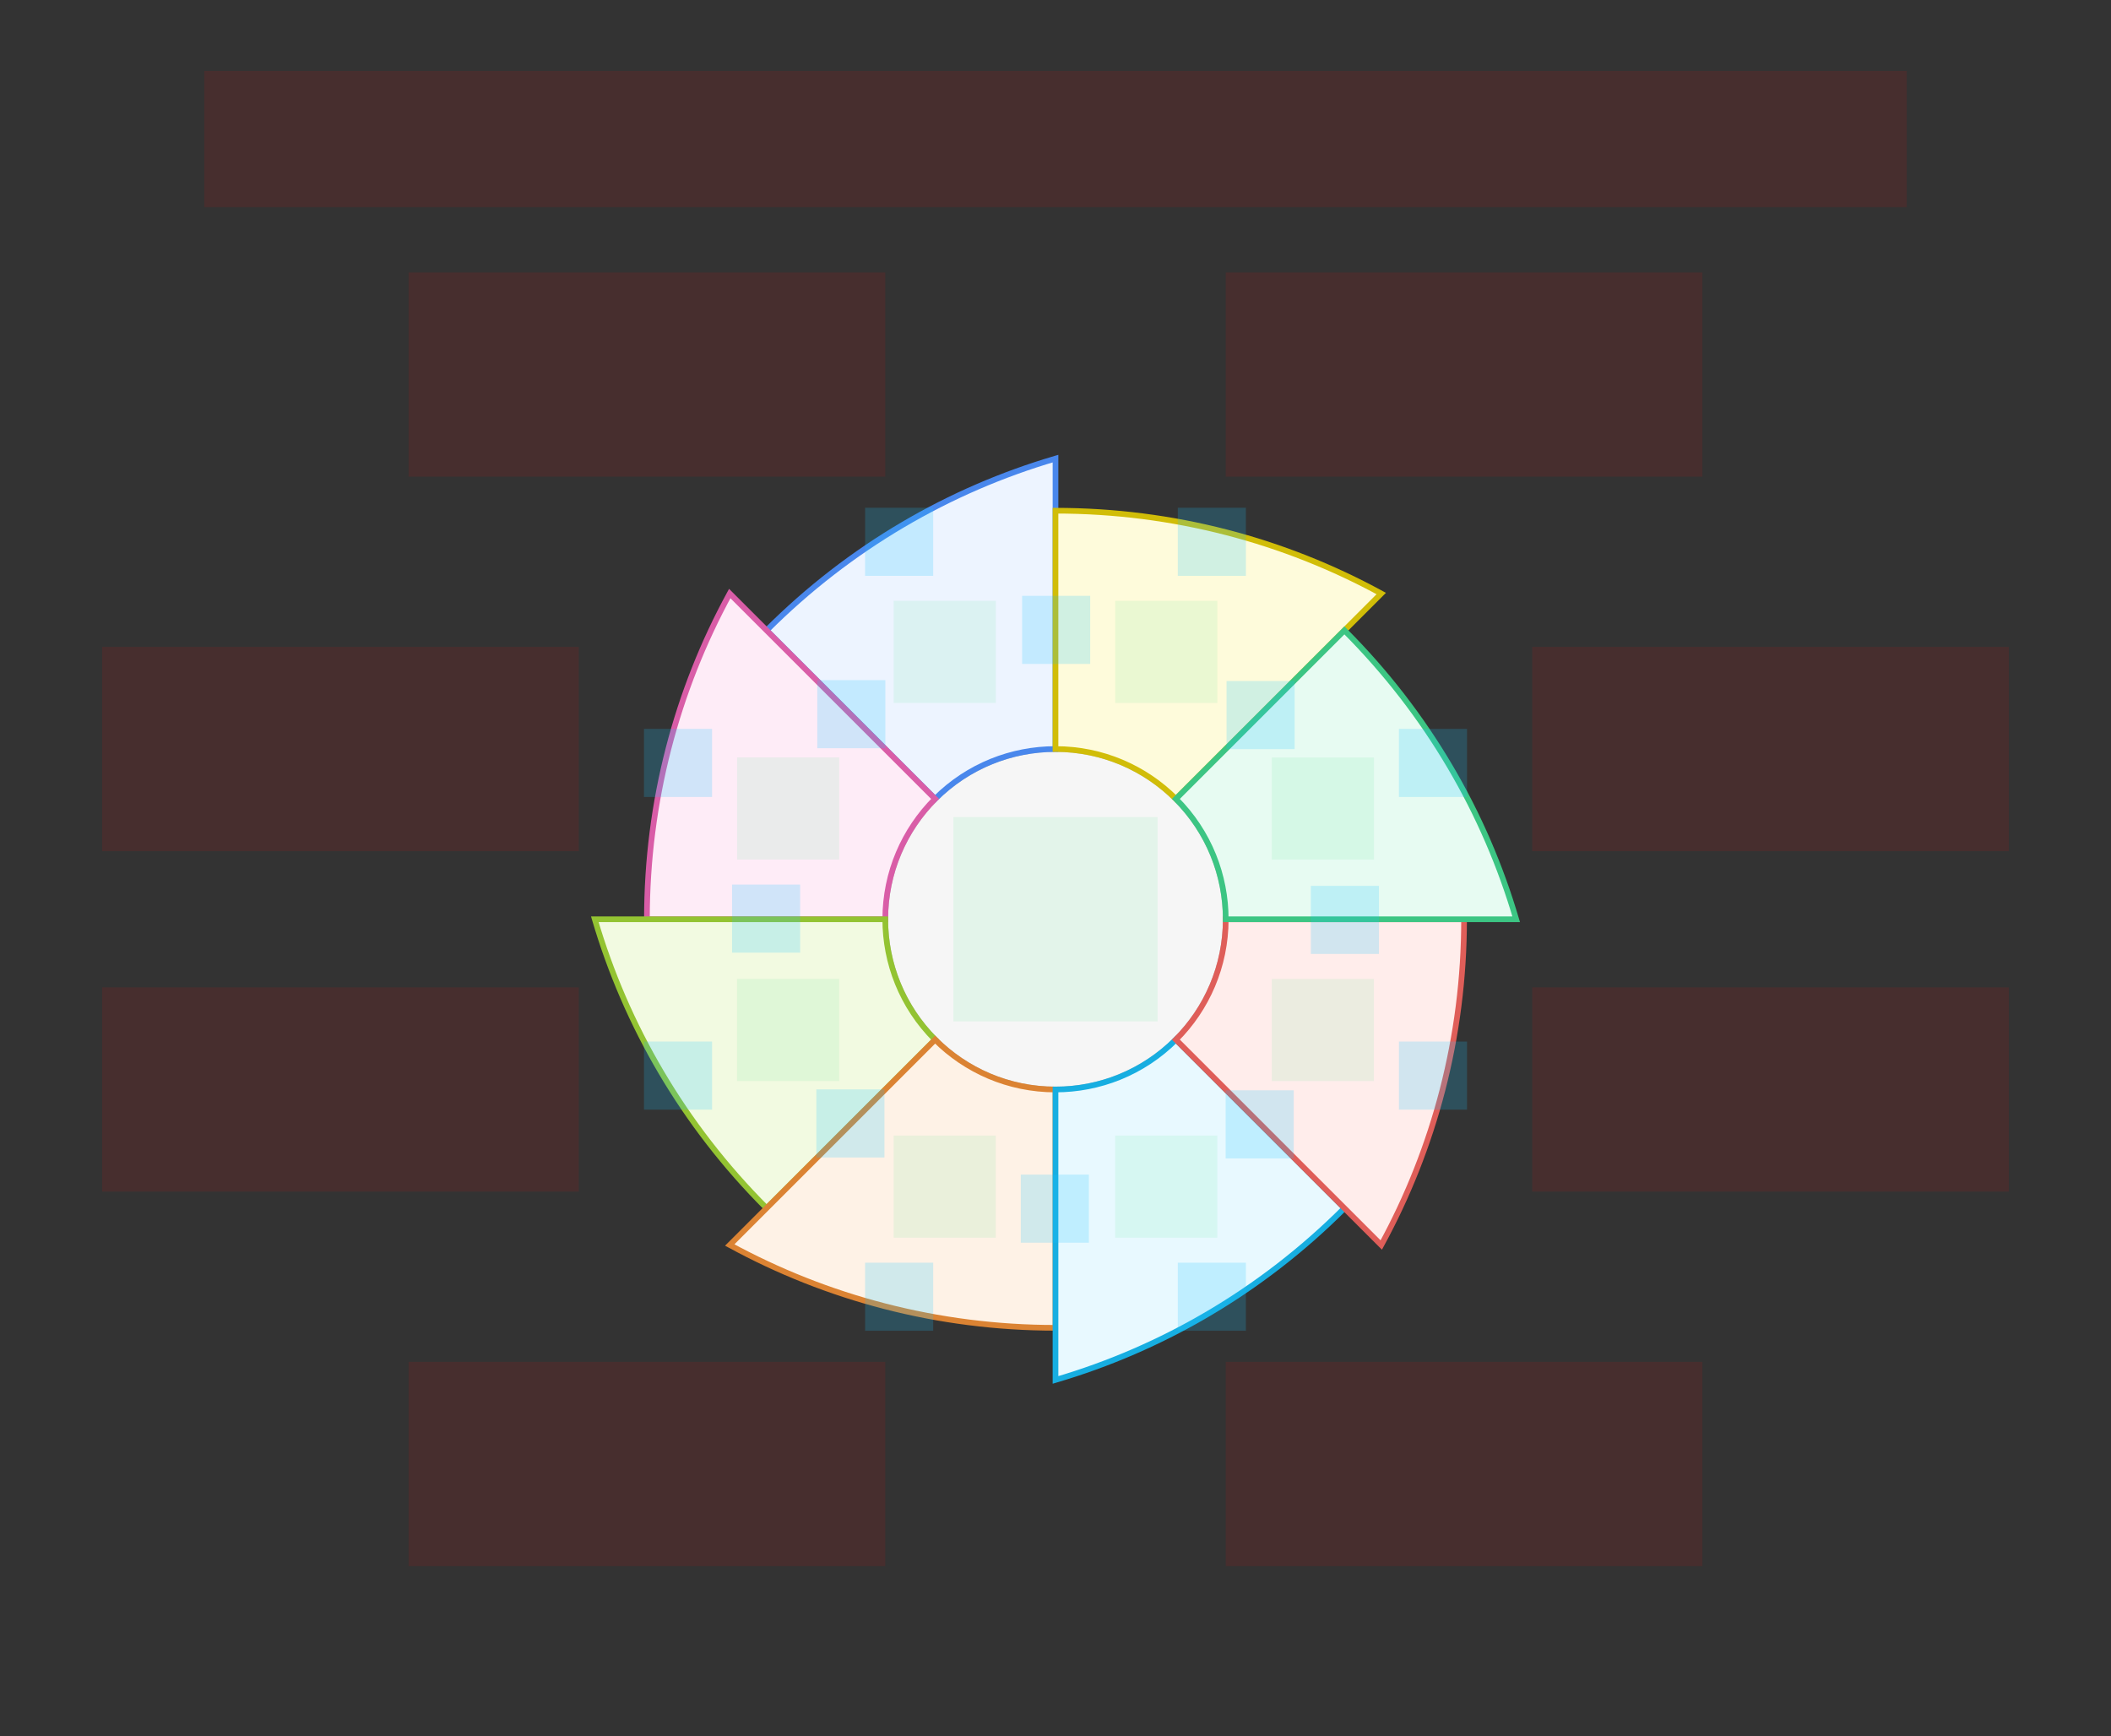
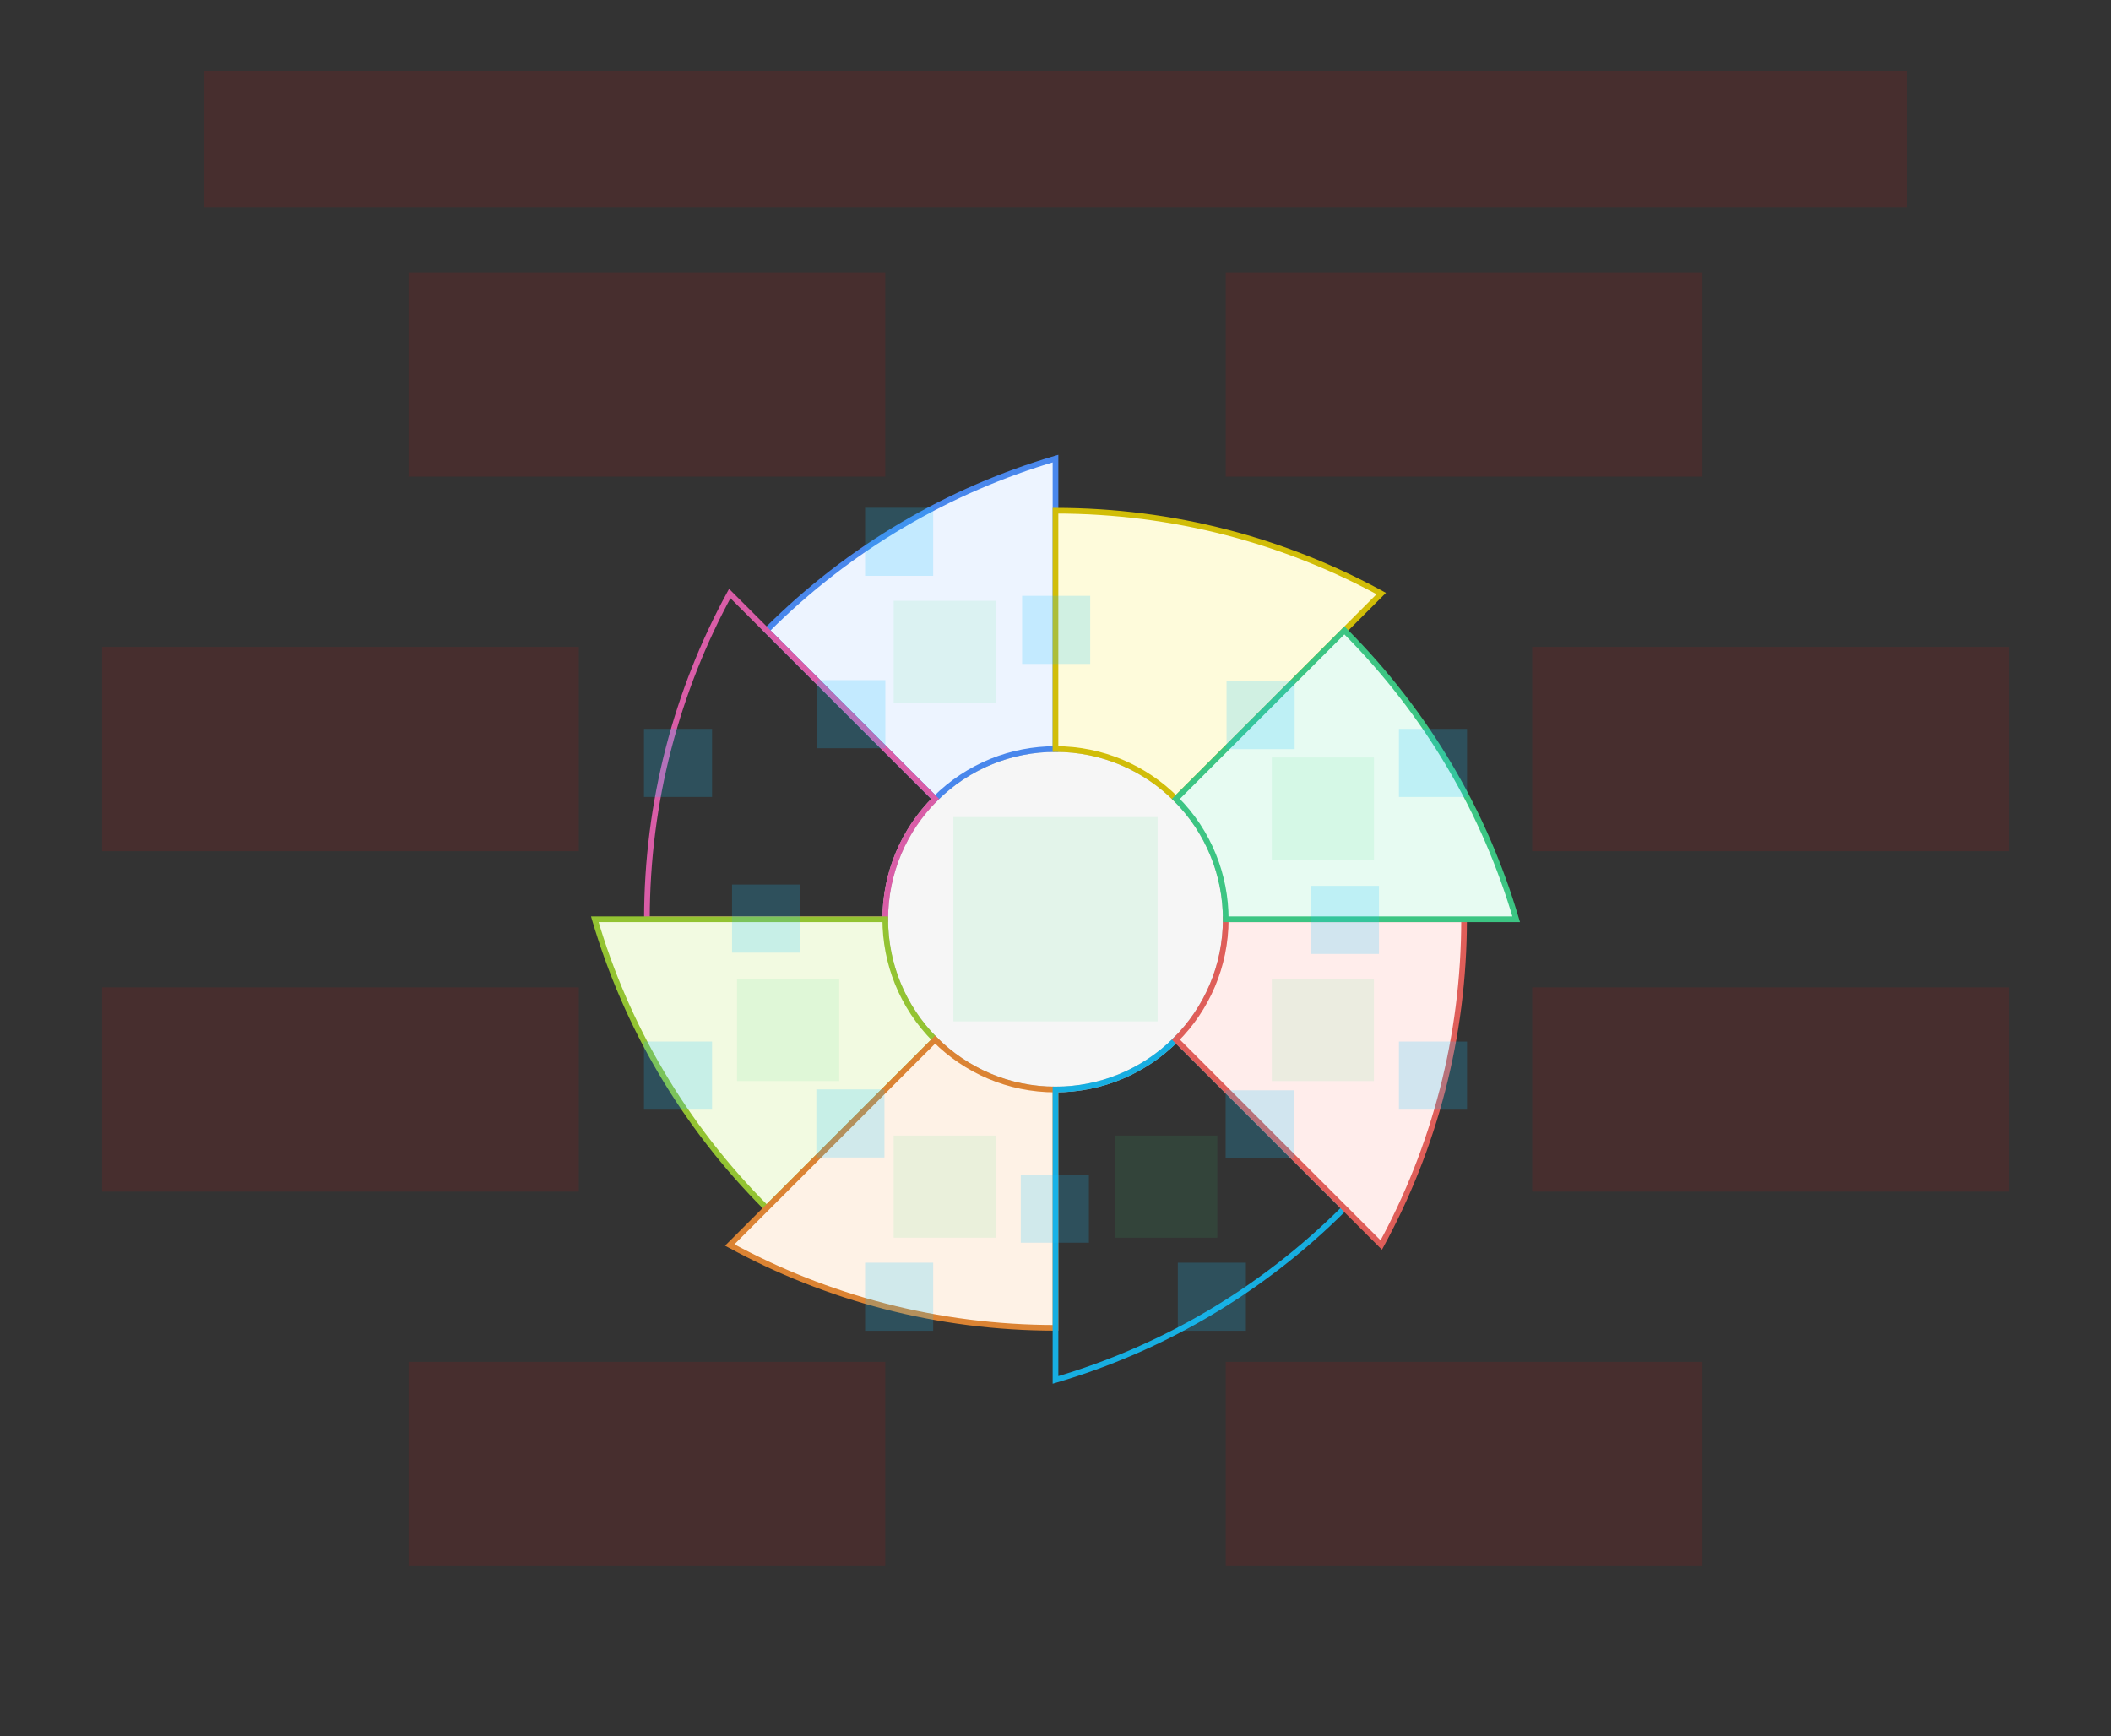
<svg xmlns="http://www.w3.org/2000/svg" width="744" height="612" viewBox="0 0 744 612" fill="none">
  <rect x="0" y="0" width="744" height="612" fill="#333333" stroke="none" />
  <g id="sector-color2-v3--family--8">
    <g id="lines">
      <g id="g-0">
        <circle id="cr-big" cx="372" cy="324" r="60" fill="#F6F6F6" stroke="#BCBCBC" stroke-width="2" />
      </g>
      <g id="g-8">
        <g id="cu">
          <path fill-rule="evenodd" clip-rule="evenodd" d="M329.574 281.578L270.177 222.181C299.584 192.773 334.724 172.593 372 161.639L372 264.004C356.645 264.004 341.29 269.862 329.574 281.578Z" fill="#EDF4FF" />
          <path d="M270.177 222.181L269.47 221.474L268.763 222.181L269.47 222.888L270.177 222.181ZM329.574 281.578L328.867 282.285L329.574 282.992L330.281 282.285L329.574 281.578ZM372 161.639L373 161.639L373 160.303L371.718 160.68L372 161.639ZM372 264.004L372 265.004L373 265.004L373 264.004L372 264.004ZM269.47 222.888L328.867 282.285L330.281 280.871L270.884 221.474L269.47 222.888ZM371.718 160.68C334.286 171.679 298.998 191.945 269.47 221.474L270.884 222.888C300.17 193.602 335.163 173.506 372.282 162.599L371.718 160.68ZM373 264.004L373 161.639L371 161.639L371 264.004L373 264.004ZM330.281 282.285C341.802 270.764 356.899 265.004 372 265.004L372 263.004C356.39 263.004 340.777 268.96 328.867 280.871L330.281 282.285Z" fill="#4987EC" />
        </g>
      </g>
      <g id="g-7">
        <g id="cu_2">
-           <path fill-rule="evenodd" clip-rule="evenodd" d="M312.002 324.003L228.002 324.004C228.002 282.415 238.58 243.297 257.192 209.194L329.575 281.577C318.718 292.435 312.002 307.435 312.002 324.003Z" fill="#FEECF7" />
          <path d="M228.002 324.004H227.002V325.004L228.002 325.004L228.002 324.004ZM312.002 324.003L312.002 325.003L313.002 325.003L313.002 324.003L312.002 324.003ZM257.192 209.194L257.899 208.487L256.955 207.542L256.315 208.715L257.192 209.194ZM329.575 281.577L330.282 282.284L330.99 281.577L330.282 280.87L329.575 281.577ZM228.002 325.004L312.002 325.003L312.002 323.003L228.002 323.004L228.002 325.004ZM256.315 208.715C237.624 242.962 227.002 282.244 227.002 324.004H229.002C229.002 282.587 239.536 243.633 258.07 209.673L256.315 208.715ZM330.282 280.87L257.899 208.487L256.485 209.901L328.868 282.284L330.282 280.87ZM313.002 324.003C313.002 307.711 319.604 292.962 330.282 282.284L328.868 280.87C317.831 291.908 311.002 307.159 311.002 324.003L313.002 324.003Z" fill="#D95DA7" />
        </g>
      </g>
      <g id="g-6">
        <g id="cu_3">
          <path fill-rule="evenodd" clip-rule="evenodd" d="M329.576 366.428L270.179 425.825C240.772 396.418 220.591 361.277 209.637 324.002L312.002 324.002C312.002 339.357 317.86 354.712 329.576 366.428Z" fill="#F2FAE1" />
          <path d="M270.179 425.825L269.472 426.532L270.179 427.239L270.886 426.532L270.179 425.825ZM329.576 366.428L330.283 367.135L330.99 366.428L330.283 365.721L329.576 366.428ZM209.637 324.002L209.637 323.002L208.301 323.002L208.678 324.284L209.637 324.002ZM312.002 324.002L313.002 324.002L313.002 323.002L312.002 323.002L312.002 324.002ZM270.886 426.532L330.283 367.135L328.869 365.721L269.472 425.118L270.886 426.532ZM208.678 324.284C219.678 361.716 239.943 397.003 269.472 426.532L270.886 425.118C241.6 395.832 221.505 360.839 210.597 323.72L208.678 324.284ZM312.002 323.002L209.637 323.002L209.637 325.002L312.002 325.002L312.002 323.002ZM330.283 365.721C318.762 354.2 313.002 339.103 313.002 324.002L311.002 324.002C311.002 339.611 316.958 355.224 328.869 367.135L330.283 365.721Z" fill="#93C332" />
        </g>
      </g>
      <g id="g-5">
        <g id="cu_4">
          <path fill-rule="evenodd" clip-rule="evenodd" d="M372.002 384L372.002 468C330.413 468 291.296 457.422 257.192 438.809L329.575 366.426C340.433 377.284 355.433 384 372.002 384Z" fill="#FEF2E6" />
          <path d="M372.002 468V469H373.002L373.002 468L372.002 468ZM372.002 384L373.002 384L373.002 383L372.002 383L372.002 384ZM257.192 438.809L256.485 438.102L255.54 439.047L256.713 439.687L257.192 438.809ZM329.575 366.426L330.282 365.719L329.575 365.012L328.868 365.719L329.575 366.426ZM373.002 468L373.002 384L371.002 384L371.002 468L373.002 468ZM256.713 439.687C290.96 458.378 330.242 469 372.002 469V467C330.585 467 291.631 456.466 257.671 437.932L256.713 439.687ZM328.868 365.719L256.485 438.102L257.899 439.516L330.282 367.133L328.868 365.719ZM372.002 383C355.709 383 340.96 376.397 330.282 365.719L328.868 367.133C339.906 378.171 355.157 385 372.002 385L372.002 383Z" fill="#DB8333" />
        </g>
      </g>
      <g id="g-4">
        <g id="cu_5">
-           <path fill-rule="evenodd" clip-rule="evenodd" d="M414.426 366.426L473.823 425.823C444.416 455.23 409.276 475.411 372 486.364L372 383.999C387.355 383.999 402.711 378.141 414.426 366.426Z" fill="#E8F9FF" />
          <path d="M473.823 425.823L474.531 426.53L475.238 425.823L474.531 425.115L473.823 425.823ZM414.426 366.426L415.134 365.719L414.426 365.011L413.719 365.719L414.426 366.426ZM372 486.364L371 486.364L371 487.7L372.282 487.324L372 486.364ZM372 383.999L372 382.999L371 382.999L371 383.999L372 383.999ZM474.531 425.115L415.134 365.719L413.719 367.133L473.116 426.53L474.531 425.115ZM372.282 487.324C409.714 476.324 445.002 456.058 474.531 426.53L473.116 425.115C443.83 454.402 408.837 474.497 371.718 485.405L372.282 487.324ZM371 383.999L371 486.364L373 486.364L373 383.999L371 383.999ZM413.719 365.719C402.199 377.239 387.101 382.999 372 382.999L372 384.999C387.61 384.999 403.223 379.044 415.134 367.133L413.719 365.719Z" fill="#17AEE1" />
        </g>
      </g>
      <g id="g-3">
        <g id="cu_6">
          <path fill-rule="evenodd" clip-rule="evenodd" d="M431.998 324L515.998 324C515.998 365.588 505.42 404.706 486.808 438.809L414.425 366.426C425.282 355.568 431.998 340.568 431.998 324Z" fill="#FFEDEB" />
          <path d="M515.998 324L516.998 324L516.998 323L515.998 323L515.998 324ZM431.998 324L431.998 323L430.998 323L430.998 324L431.998 324ZM486.808 438.809L486.101 439.516L487.045 440.461L487.685 439.288L486.808 438.809ZM414.425 366.426L413.718 365.719L413.01 366.426L413.718 367.133L414.425 366.426ZM515.998 323L431.998 323L431.998 325L515.998 325L515.998 323ZM487.685 439.288C506.376 405.042 516.998 365.76 516.998 324L514.998 324C514.998 365.417 504.464 404.37 485.93 438.33L487.685 439.288ZM413.718 367.133L486.101 439.516L487.515 438.102L415.132 365.719L413.718 367.133ZM430.998 324C430.998 340.293 424.396 355.041 413.718 365.719L415.132 367.133C426.169 356.096 432.998 340.844 432.998 324L430.998 324Z" fill="#DF5E59" />
        </g>
      </g>
      <g id="g-2">
        <g id="cu_7">
          <path fill-rule="evenodd" clip-rule="evenodd" d="M371.998 264.003L371.998 180.003C413.587 180.003 452.704 190.582 486.808 209.194L414.425 281.577C403.567 270.719 388.567 264.003 371.998 264.003Z" fill="#FEFBDB" />
          <path d="M371.998 180.003L371.998 179.003L370.998 179.003L370.998 180.003L371.998 180.003ZM371.998 264.003L370.998 264.003L370.998 265.003L371.998 265.003L371.998 264.003ZM486.808 209.194L487.515 209.901L488.46 208.956L487.287 208.316L486.808 209.194ZM414.425 281.577L413.718 282.284L414.425 282.991L415.132 282.284L414.425 281.577ZM370.998 180.003L370.998 264.003L372.998 264.003L372.998 180.003L370.998 180.003ZM487.287 208.316C453.04 189.626 413.758 179.003 371.998 179.003L371.998 181.003C413.415 181.003 452.369 191.538 486.329 210.072L487.287 208.316ZM415.132 282.284L487.515 209.901L486.101 208.487L413.718 280.87L415.132 282.284ZM371.998 265.003C388.291 265.003 403.04 271.606 413.718 282.284L415.132 280.87C404.094 269.832 388.843 263.003 371.998 263.003L371.998 265.003Z" fill="#D1BD08" />
        </g>
      </g>
      <g id="g-1">
        <g id="cu_8">
          <path fill-rule="evenodd" clip-rule="evenodd" d="M414.424 281.575L473.821 222.178C503.228 251.586 523.409 286.726 534.363 324.002L431.998 324.002C431.998 308.646 426.14 293.291 414.424 281.575Z" fill="#E7FBF2" />
          <path d="M473.821 222.178L474.528 221.471L473.821 220.764L473.114 221.471L473.821 222.178ZM414.424 281.575L413.717 280.868L413.01 281.575L413.717 282.282L414.424 281.575ZM534.363 324.002L534.363 325.002L535.699 325.002L535.322 323.72L534.363 324.002ZM431.998 324.002L430.998 324.002L430.998 325.002L431.998 325.002L431.998 324.002ZM473.114 221.471L413.717 280.868L415.131 282.282L474.528 222.885L473.114 221.471ZM535.322 323.72C524.322 286.287 504.057 251 474.528 221.471L473.114 222.885C502.4 252.171 522.495 287.164 533.403 324.284L535.322 323.72ZM431.998 325.002L534.363 325.002L534.363 323.002L431.998 323.002L431.998 325.002ZM413.717 282.282C425.238 293.803 430.998 308.901 430.998 324.002L432.998 324.002C432.998 308.392 427.042 292.779 415.131 280.868L413.717 282.282Z" fill="#3CC583" />
        </g>
      </g>
    </g>
    <path id="tx-cb-title" d="M72 25L672 25V73L72 73L72 25Z" fill="#FF0000" fill-opacity="0.1" />
    <path id="ic-cc-0" d="M336 287.996H408V359.996H336V287.996Z" fill="#33DE7B" fill-opacity="0.1" />
    <rect id="bt-cc-remove-8" x="304.894" y="178.961" width="24" height="24" fill="#1AC6FF" fill-opacity="0.2" />
    <rect id="bt-cc-remove-7" x="226.961" y="256.894" width="24" height="24" fill="#1AC6FF" fill-opacity="0.2" />
    <rect id="bt-cc-remove-6" x="226.961" y="367.106" width="24" height="24" fill="#1AC6FF" fill-opacity="0.2" />
    <rect id="bt-cc-remove-5" x="304.894" y="445.039" width="24" height="24" fill="#1AC6FF" fill-opacity="0.2" />
    <rect id="bt-cc-remove-4" x="415.106" y="445.039" width="24" height="24" fill="#1AC6FF" fill-opacity="0.2" />
    <rect id="bt-cc-remove-3" x="493.039" y="367.106" width="24" height="24" fill="#1AC6FF" fill-opacity="0.2" />
    <rect id="bt-cc-remove-2" x="493.039" y="256.894" width="24" height="24" fill="#1AC6FF" fill-opacity="0.2" />
-     <rect id="bt-cc-remove-1" x="415.106" y="178.961" width="24" height="24" fill="#1AC6FF" fill-opacity="0.2" />
    <rect id="bt-cc-add-9" x="360.23" y="210" width="24" height="24" fill="#1AC6FF" fill-opacity="0.2" />
    <rect id="bt-cc-add-8" x="288.038" y="239.713" width="24" height="24" fill="#1AC6FF" fill-opacity="0.2" />
    <rect id="bt-cc-add-7" x="258" y="311.77" width="24" height="24" fill="#1AC6FF" fill-opacity="0.2" />
    <rect id="bt-cc-add-6" x="287.713" y="383.962" width="24" height="24" fill="#1AC6FF" fill-opacity="0.2" />
    <rect id="bt-cc-add-5" x="359.77" y="414" width="24" height="24" fill="#1AC6FF" fill-opacity="0.2" />
    <rect id="bt-cc-add-4" x="431.962" y="384.287" width="24" height="24" fill="#1AC6FF" fill-opacity="0.2" />
    <rect id="bt-cc-add-3" x="462" y="312.23" width="24" height="24" fill="#1AC6FF" fill-opacity="0.2" />
    <rect id="bt-cc-add-2" x="432.287" y="240.038" width="24" height="24" fill="#1AC6FF" fill-opacity="0.2" />
    <path id="ic-cc-8" d="M314.972 211.762H350.972V247.762H314.972V211.762Z" fill="#33DE7B" fill-opacity="0.1" />
-     <path id="ic-cc-7" d="M259.767 266.961H295.767V302.961H259.767V266.961Z" fill="#33DE7B" fill-opacity="0.1" />
    <path id="ic-cc-6" d="M259.762 345.028H295.762V381.028H259.762V345.028Z" fill="#33DE7B" fill-opacity="0.1" />
    <path id="ic-cc-5" d="M314.96 400.233H350.96V436.233H314.96V400.233Z" fill="#33DE7B" fill-opacity="0.1" />
-     <path id="ic-cc-4" d="M393.028 400.238H429.028V436.238H393.028V400.238Z" fill="#33DE7B" fill-opacity="0.1" />
+     <path id="ic-cc-4" d="M393.028 400.238H429.028V436.238H393.028Z" fill="#33DE7B" fill-opacity="0.1" />
    <path id="ic-cc-3" d="M448.233 345.04H484.233V381.04H448.233V345.04Z" fill="#33DE7B" fill-opacity="0.1" />
    <path id="ic-cc-2" d="M448.238 266.972H484.238V302.972H448.238V266.972Z" fill="#33DE7B" fill-opacity="0.1" />
-     <path id="ic-cc-1" d="M393.04 211.767H429.04V247.767H393.04V211.767Z" fill="#33DE7B" fill-opacity="0.1" />
    <path id="tx-rb-8" d="M144 96L312 96V168H144V96Z" fill="#FF0000" fill-opacity="0.1" />
    <path id="tx-rc-7" d="M36 228H204V300H36V228Z" fill="#FF0000" fill-opacity="0.1" />
    <path id="tx-rc-6" d="M36 348H204V420H36L36 348Z" fill="#FF0000" fill-opacity="0.1" />
    <path id="tx-rt-5" d="M144 480H312V552H144V480Z" fill="#FF0000" fill-opacity="0.1" />
    <path id="tx-lt-4" d="M432 480H600V552H432V480Z" fill="#FF0000" fill-opacity="0.1" />
    <path id="tx-lc-3" d="M540 348H708V420H540V348Z" fill="#FF0000" fill-opacity="0.1" />
    <path id="tx-lc-2" d="M540 228H708V300H540V228Z" fill="#FF0000" fill-opacity="0.1" />
    <path id="tx-lb-1" d="M432 96L600 96V168H432V96Z" fill="#FF0000" fill-opacity="0.1" />
  </g>
</svg>